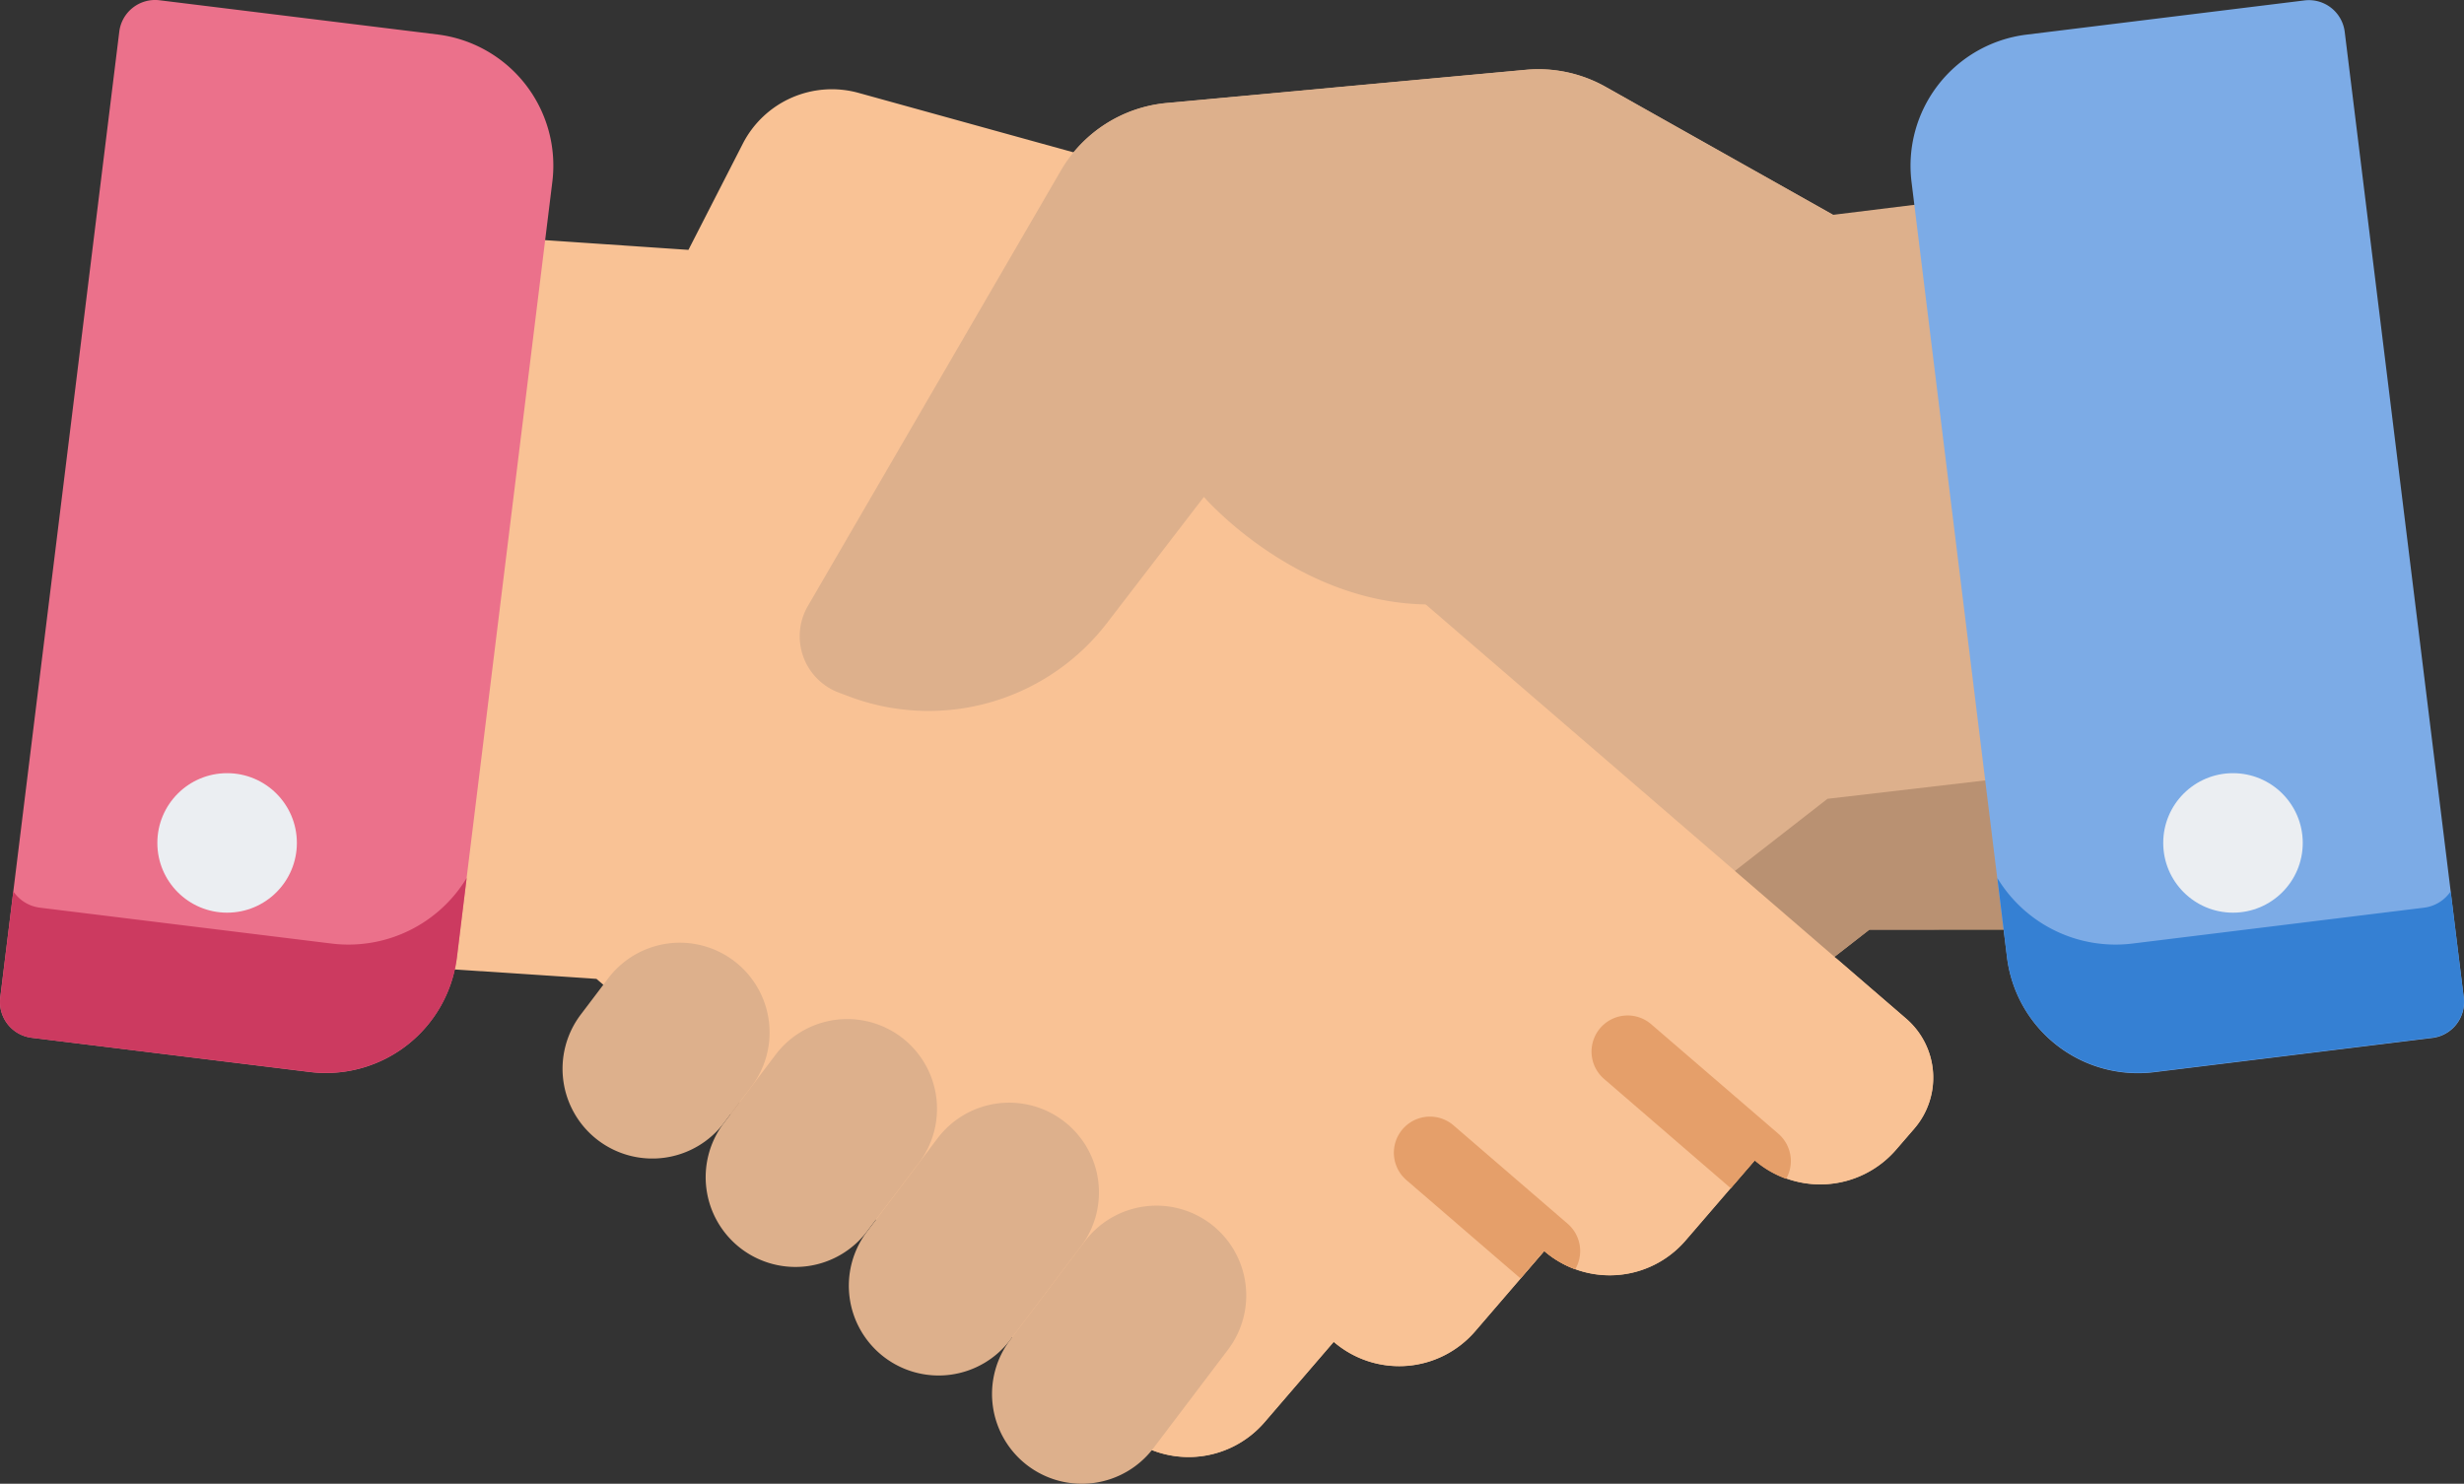
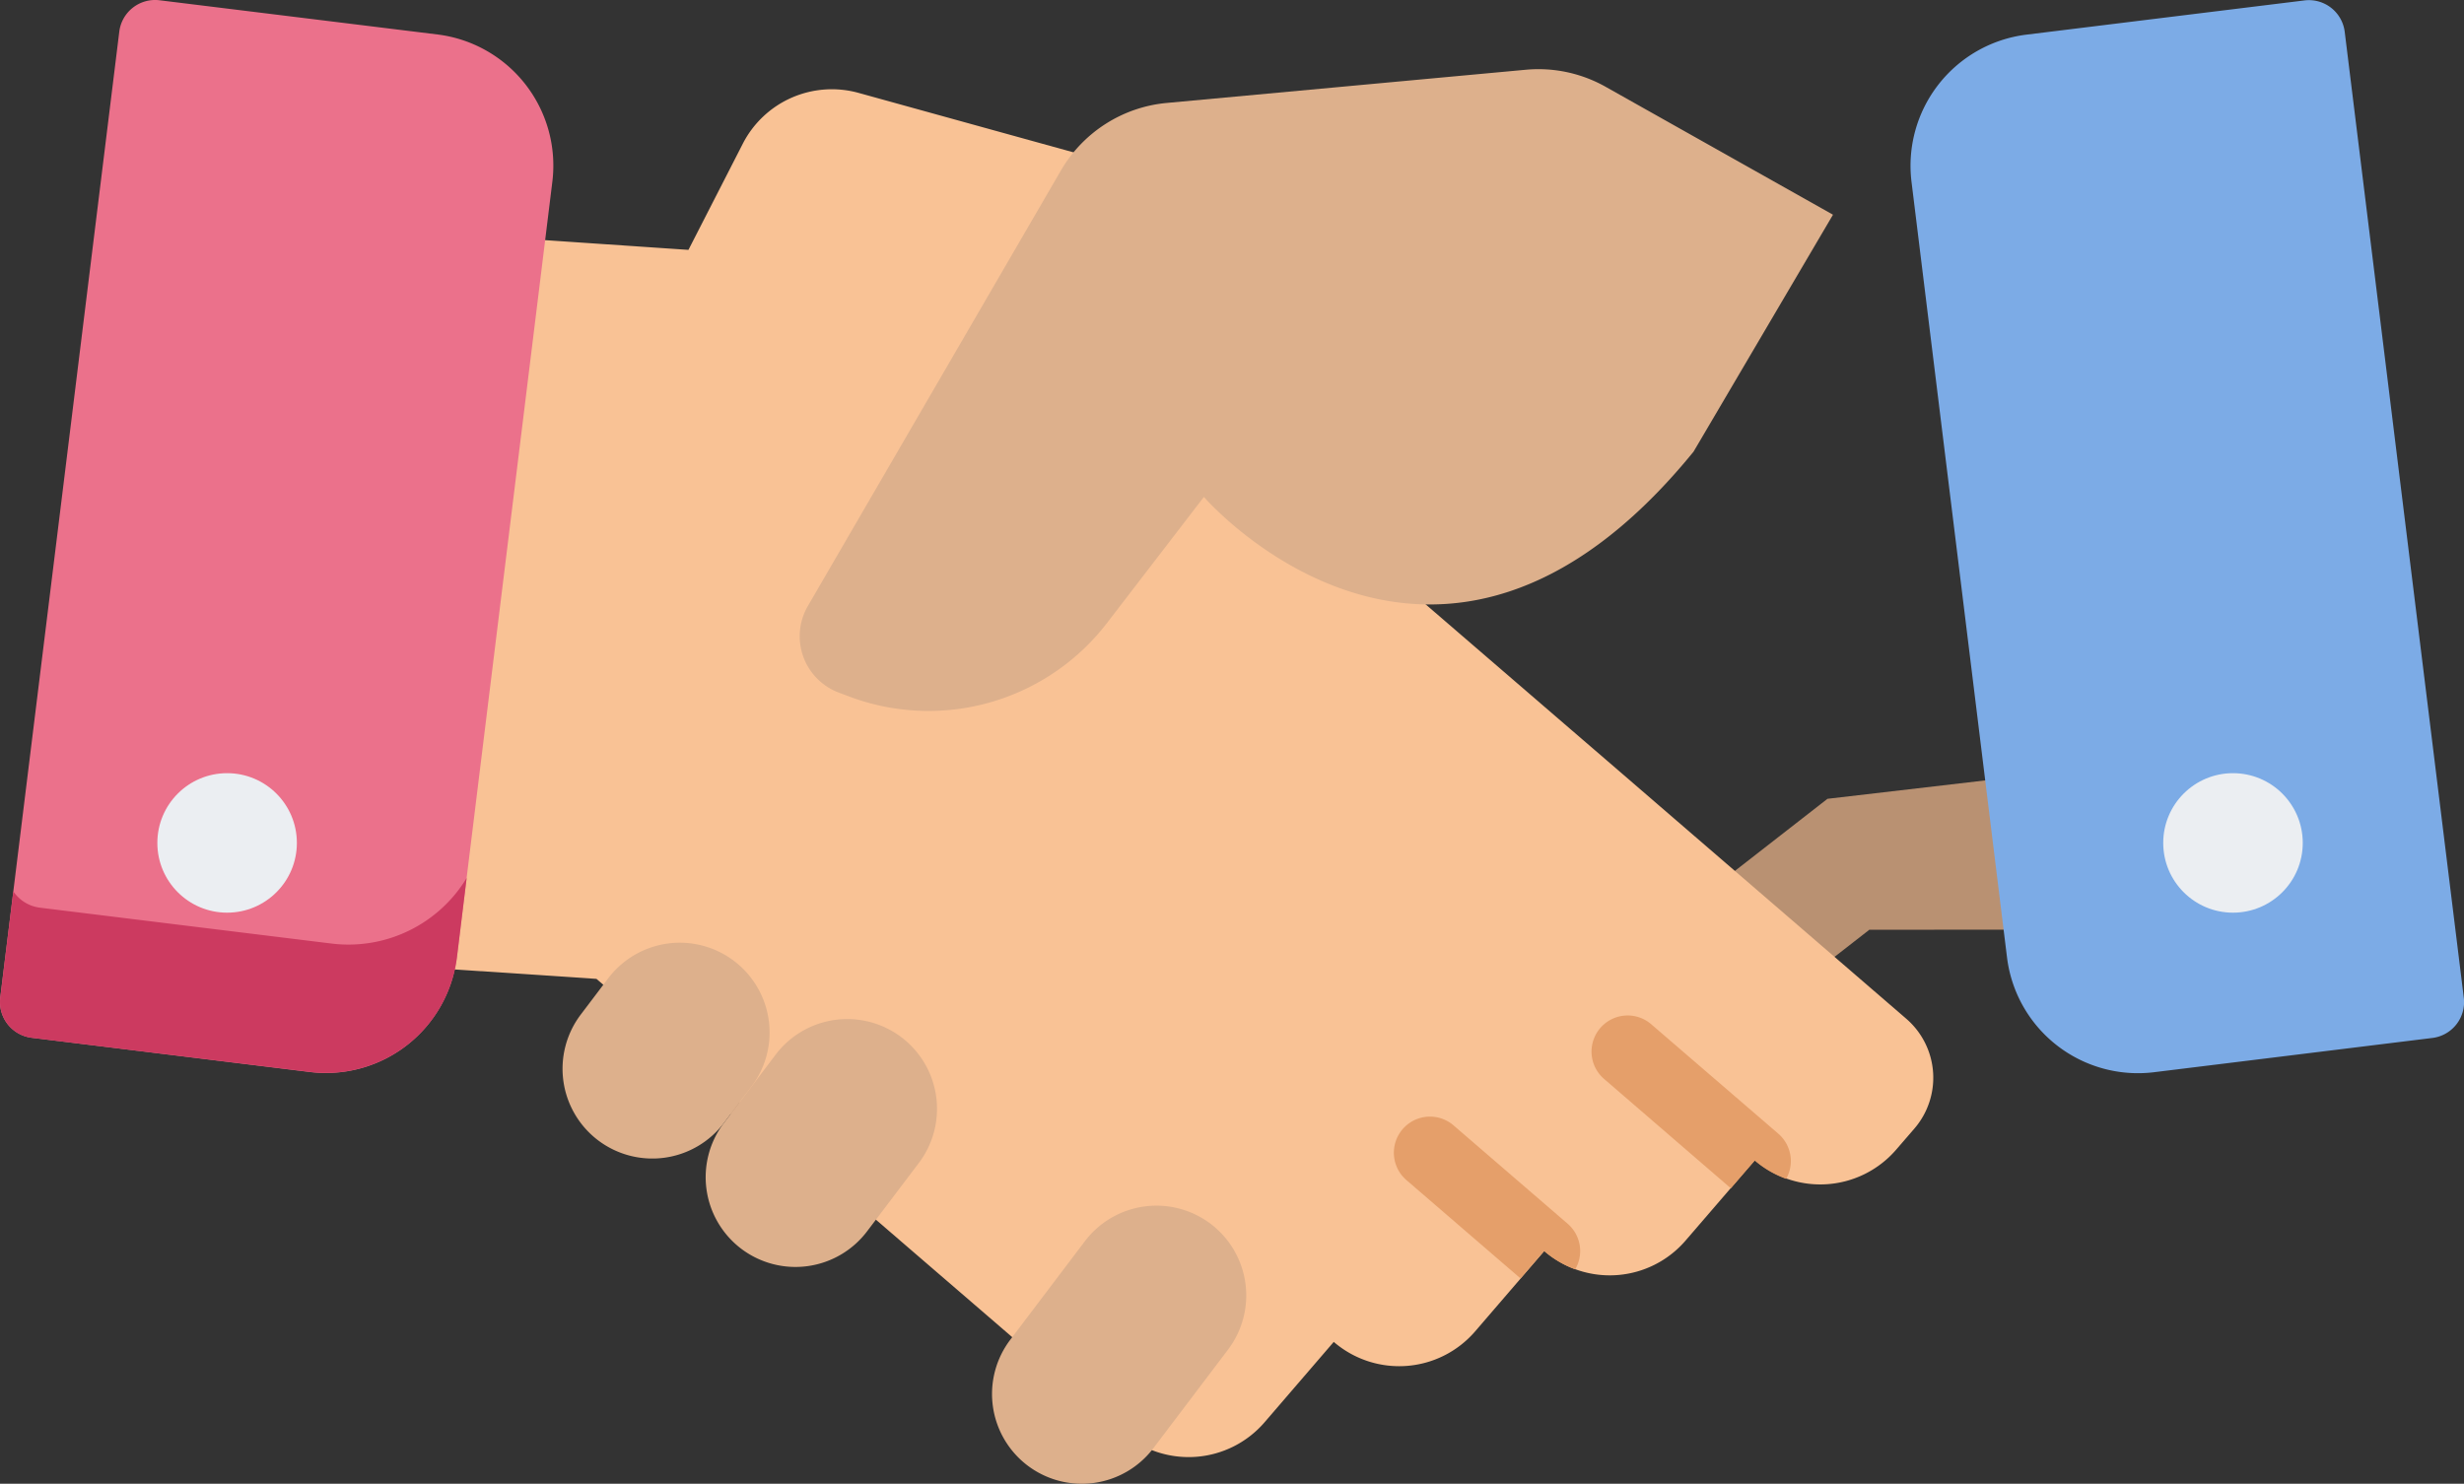
<svg xmlns="http://www.w3.org/2000/svg" width="76.574" height="46.121" viewBox="0 0 76.574 46.121">
  <rect x="0" y="0" width="76.574" height="46.121" fill="#333333" stroke="none" />
  <g id="Group_10125" data-name="Group 10125" transform="translate(-1506.411 -4452.845)">
-     <path id="Path_59" data-name="Path 59" d="M169.367,136.062l-1.945-15.8-3.645.449,0,0-7.067-3.977a4.258,4.258,0,0,0-2.48-.529l-11.158,1.032a4.257,4.257,0,0,0-3.289,2.1L131.92,132.87a1.871,1.871,0,0,0,.957,2.69l.322.121a6.976,6.976,0,0,0,1.891.422l-1,.868-1.994,1.737-5.67,4.837a2.422,2.422,0,0,0-.235,3.419l.575.659a3.114,3.114,0,0,0,4.392.3l2.167,2.486a3.108,3.108,0,0,0,4.392.3l2.165,2.486a3.115,3.115,0,0,0,4.394.3l1.176,1.017a3.115,3.115,0,0,0,4.394.3l1.6-1.4,13.445-10.471.015-.013,5.3-.005Z" transform="translate(1399.597 4338.812)" fill="#ddb08c" />
    <path id="Path_60" data-name="Path 60" d="M163.615,263.844l-.015.013-13.445,10.471-1.6,1.4a3.115,3.115,0,0,1-4.394-.3l-1.176-1.017a3.115,3.115,0,0,1-4.394-.3l-2.165-2.486a3.108,3.108,0,0,1-4.392-.3l-2.167-2.486a3.113,3.113,0,0,1-3.856.184,2.422,2.422,0,0,0,.192,2.929l.575.659a3.114,3.114,0,0,0,4.392.3l2.167,2.486a3.108,3.108,0,0,0,4.392.3l2.165,2.486a3.115,3.115,0,0,0,4.394.3l1.176,1.017a3.115,3.115,0,0,0,4.394.3l1.6-1.4L164.9,267.928l.014-.013,5.3-.005-.587-4.767Z" transform="translate(1399.587 4213.831)" fill="#b99172" />
    <path id="Path_61" data-name="Path 61" d="M124.492,149.252l-7.2-6.211-2-1.726-1.433-1.234-6.163-5.312.712-6.059a4.181,4.181,0,0,0-3.038-4.518l-13.434-3.717a3.109,3.109,0,0,0-3.6,1.579l-1.689,3.3-7.252-.492-1.858,15.812-.807,6.871,7.059.469.015.013,14.747,12.711,1.607,1.386a3.115,3.115,0,0,0,4.392-.326l2.151-2.5a3.115,3.115,0,0,0,4.393-.326l2.151-2.5a3.108,3.108,0,0,0,4.39-.324l2.153-2.5a3.113,3.113,0,0,0,4.39-.324l.572-.662A2.422,2.422,0,0,0,124.492,149.252Z" transform="translate(1441.159 4335.258)" fill="#f9c295" />
    <g id="Group_38" data-name="Group 38" transform="translate(1540.342 4482.618)">
-       <path id="Path_62" data-name="Path 62" d="M252.181,302.775l-2.194-1.892a2.572,2.572,0,0,1-.106,3.225l-.607.7a3.305,3.305,0,0,1-4.66.344l-2.286,2.651a3.3,3.3,0,0,1-4.66.344l-2.283,2.652a3.306,3.306,0,0,1-4.663.346l-2.283,2.649a3.283,3.283,0,0,1-1.566,1.01l.972.839a3.115,3.115,0,0,0,4.392-.326l2.151-2.5a3.115,3.115,0,0,0,4.393-.326l2.151-2.5a3.108,3.108,0,0,0,4.39-.324l2.153-2.5a3.113,3.113,0,0,0,4.39-.324l.572-.662A2.423,2.423,0,0,0,252.181,302.775Z" transform="translate(-226.872 -300.883)" fill="#f9c295" />
      <path id="Path_63" data-name="Path 63" d="M336.511,316.516l-3.947-3.4a1.122,1.122,0,0,0-1.465,1.7l3.94,3.4.743-.861a3.1,3.1,0,0,0,.975.567A1.122,1.122,0,0,0,336.511,316.516Z" transform="translate(-315.18 -311.052)" fill="#e59f6a" />
      <path id="Path_64" data-name="Path 64" d="M295.269,338.634a1.121,1.121,0,0,0-.234-1.418l-3.546-3.057a1.122,1.122,0,0,0-1.465,1.7l3.546,3.057,0,0,.733-.851A3.1,3.1,0,0,0,295.269,338.634Z" transform="translate(-280.248 -328.951)" fill="#e59f6a" />
    </g>
    <g id="Group_39" data-name="Group 39" transform="translate(1523.892 4454.995)">
      <path id="Path_65" data-name="Path 65" d="M118.308,298.846l-.854,1.128a2.791,2.791,0,0,0,.54,3.909h0a2.791,2.791,0,0,0,3.909-.54l.854-1.128a2.791,2.791,0,0,0-.54-3.909h0A2.791,2.791,0,0,0,118.308,298.846Z" transform="translate(-116.887 -270.587)" fill="#ddb08c" />
      <path id="Path_66" data-name="Path 66" d="M148.812,314.713l-1.609,2.125a2.791,2.791,0,0,0,.54,3.909h0a2.791,2.791,0,0,0,3.909-.54l1.609-2.125a2.791,2.791,0,0,0-.54-3.909h0A2.791,2.791,0,0,0,148.812,314.713Z" transform="translate(-142.188 -284.081)" fill="#ddb08c" />
-       <path id="Path_67" data-name="Path 67" d="M179.145,332.088l-2.193,2.9a2.791,2.791,0,0,0,.54,3.909h0a2.791,2.791,0,0,0,3.909-.54l2.193-2.9a2.791,2.791,0,0,0-.54-3.909h0A2.791,2.791,0,0,0,179.145,332.088Z" transform="translate(-167.488 -298.857)" fill="#ddb08c" />
      <path id="Path_68" data-name="Path 68" d="M209.022,353.494l-2.32,3.064a2.791,2.791,0,0,0,.54,3.909h0a2.791,2.791,0,0,0,3.909-.54l2.32-3.064a2.791,2.791,0,0,0-.54-3.909h0A2.791,2.791,0,0,0,209.022,353.494Z" transform="translate(-192.788 -317.062)" fill="#ddb08c" />
      <path id="Path_69" data-name="Path 69" d="M198.288,120.707l-7.067-3.977a4.259,4.259,0,0,0-2.48-.529l-11.158,1.032a4.257,4.257,0,0,0-3.289,2.1L166.43,132.87a1.871,1.871,0,0,0,.957,2.69l.322.121a6.993,6.993,0,0,0,8.016-2.281l3.013-3.921s7.243,8.386,15.217-1.407" transform="translate(-158.805 -116.183)" fill="#ddb08c" />
    </g>
    <path id="Path_70" data-name="Path 70" d="M414.2,132.819,410.5,102.8a1.122,1.122,0,0,0-1.25-.976l-8.643,1.064a4.106,4.106,0,0,0-3.57,4.572l2.968,24.109a4.1,4.1,0,0,0,4.572,3.57l8.643-1.064A1.122,1.122,0,0,0,414.2,132.819Z" transform="translate(1168.778 4351.034)" fill="#7cabe6" />
-     <path id="Path_71" data-name="Path 71" d="M429.53,288.038l-.406-3.3a1.172,1.172,0,0,1-.827.506l-9.06,1.115a4.295,4.295,0,0,1-4.2-2.037l.3,2.456a4.1,4.1,0,0,0,4.572,3.57l8.643-1.064A1.122,1.122,0,0,0,429.53,288.038Z" transform="translate(1153.446 4195.815)" fill="#3580d3" />
    <path id="Path_72" data-name="Path 72" d="M13.6,102.882l-8.643-1.064a1.122,1.122,0,0,0-1.25.976l-3.7,30.024a1.122,1.122,0,0,0,.976,1.25l8.643,1.064a4.1,4.1,0,0,0,4.572-3.57l2.968-24.109A4.106,4.106,0,0,0,13.6,102.882Z" transform="translate(1506.411 4351.035)" fill="#eb718b" />
    <path id="Path_73" data-name="Path 73" d="M.009,288.038l.406-3.3a1.172,1.172,0,0,0,.827.506l9.06,1.115a4.295,4.295,0,0,0,4.2-2.037l-.3,2.456a4.1,4.1,0,0,1-4.572,3.57L.985,289.288A1.122,1.122,0,0,1,.009,288.038Z" transform="translate(1506.411 4195.815)" fill="#cc3a60" />
    <g id="Group_40" data-name="Group 40" transform="translate(1511.301 4476.878)">
      <circle id="Ellipse_89" data-name="Ellipse 89" cx="2.168" cy="2.168" r="2.168" transform="translate(62.337 0)" fill="#ebeef2" />
      <circle id="Ellipse_90" data-name="Ellipse 90" cx="2.168" cy="2.168" r="2.168" transform="translate(0 0)" fill="#ebeef2" />
    </g>
  </g>
</svg>